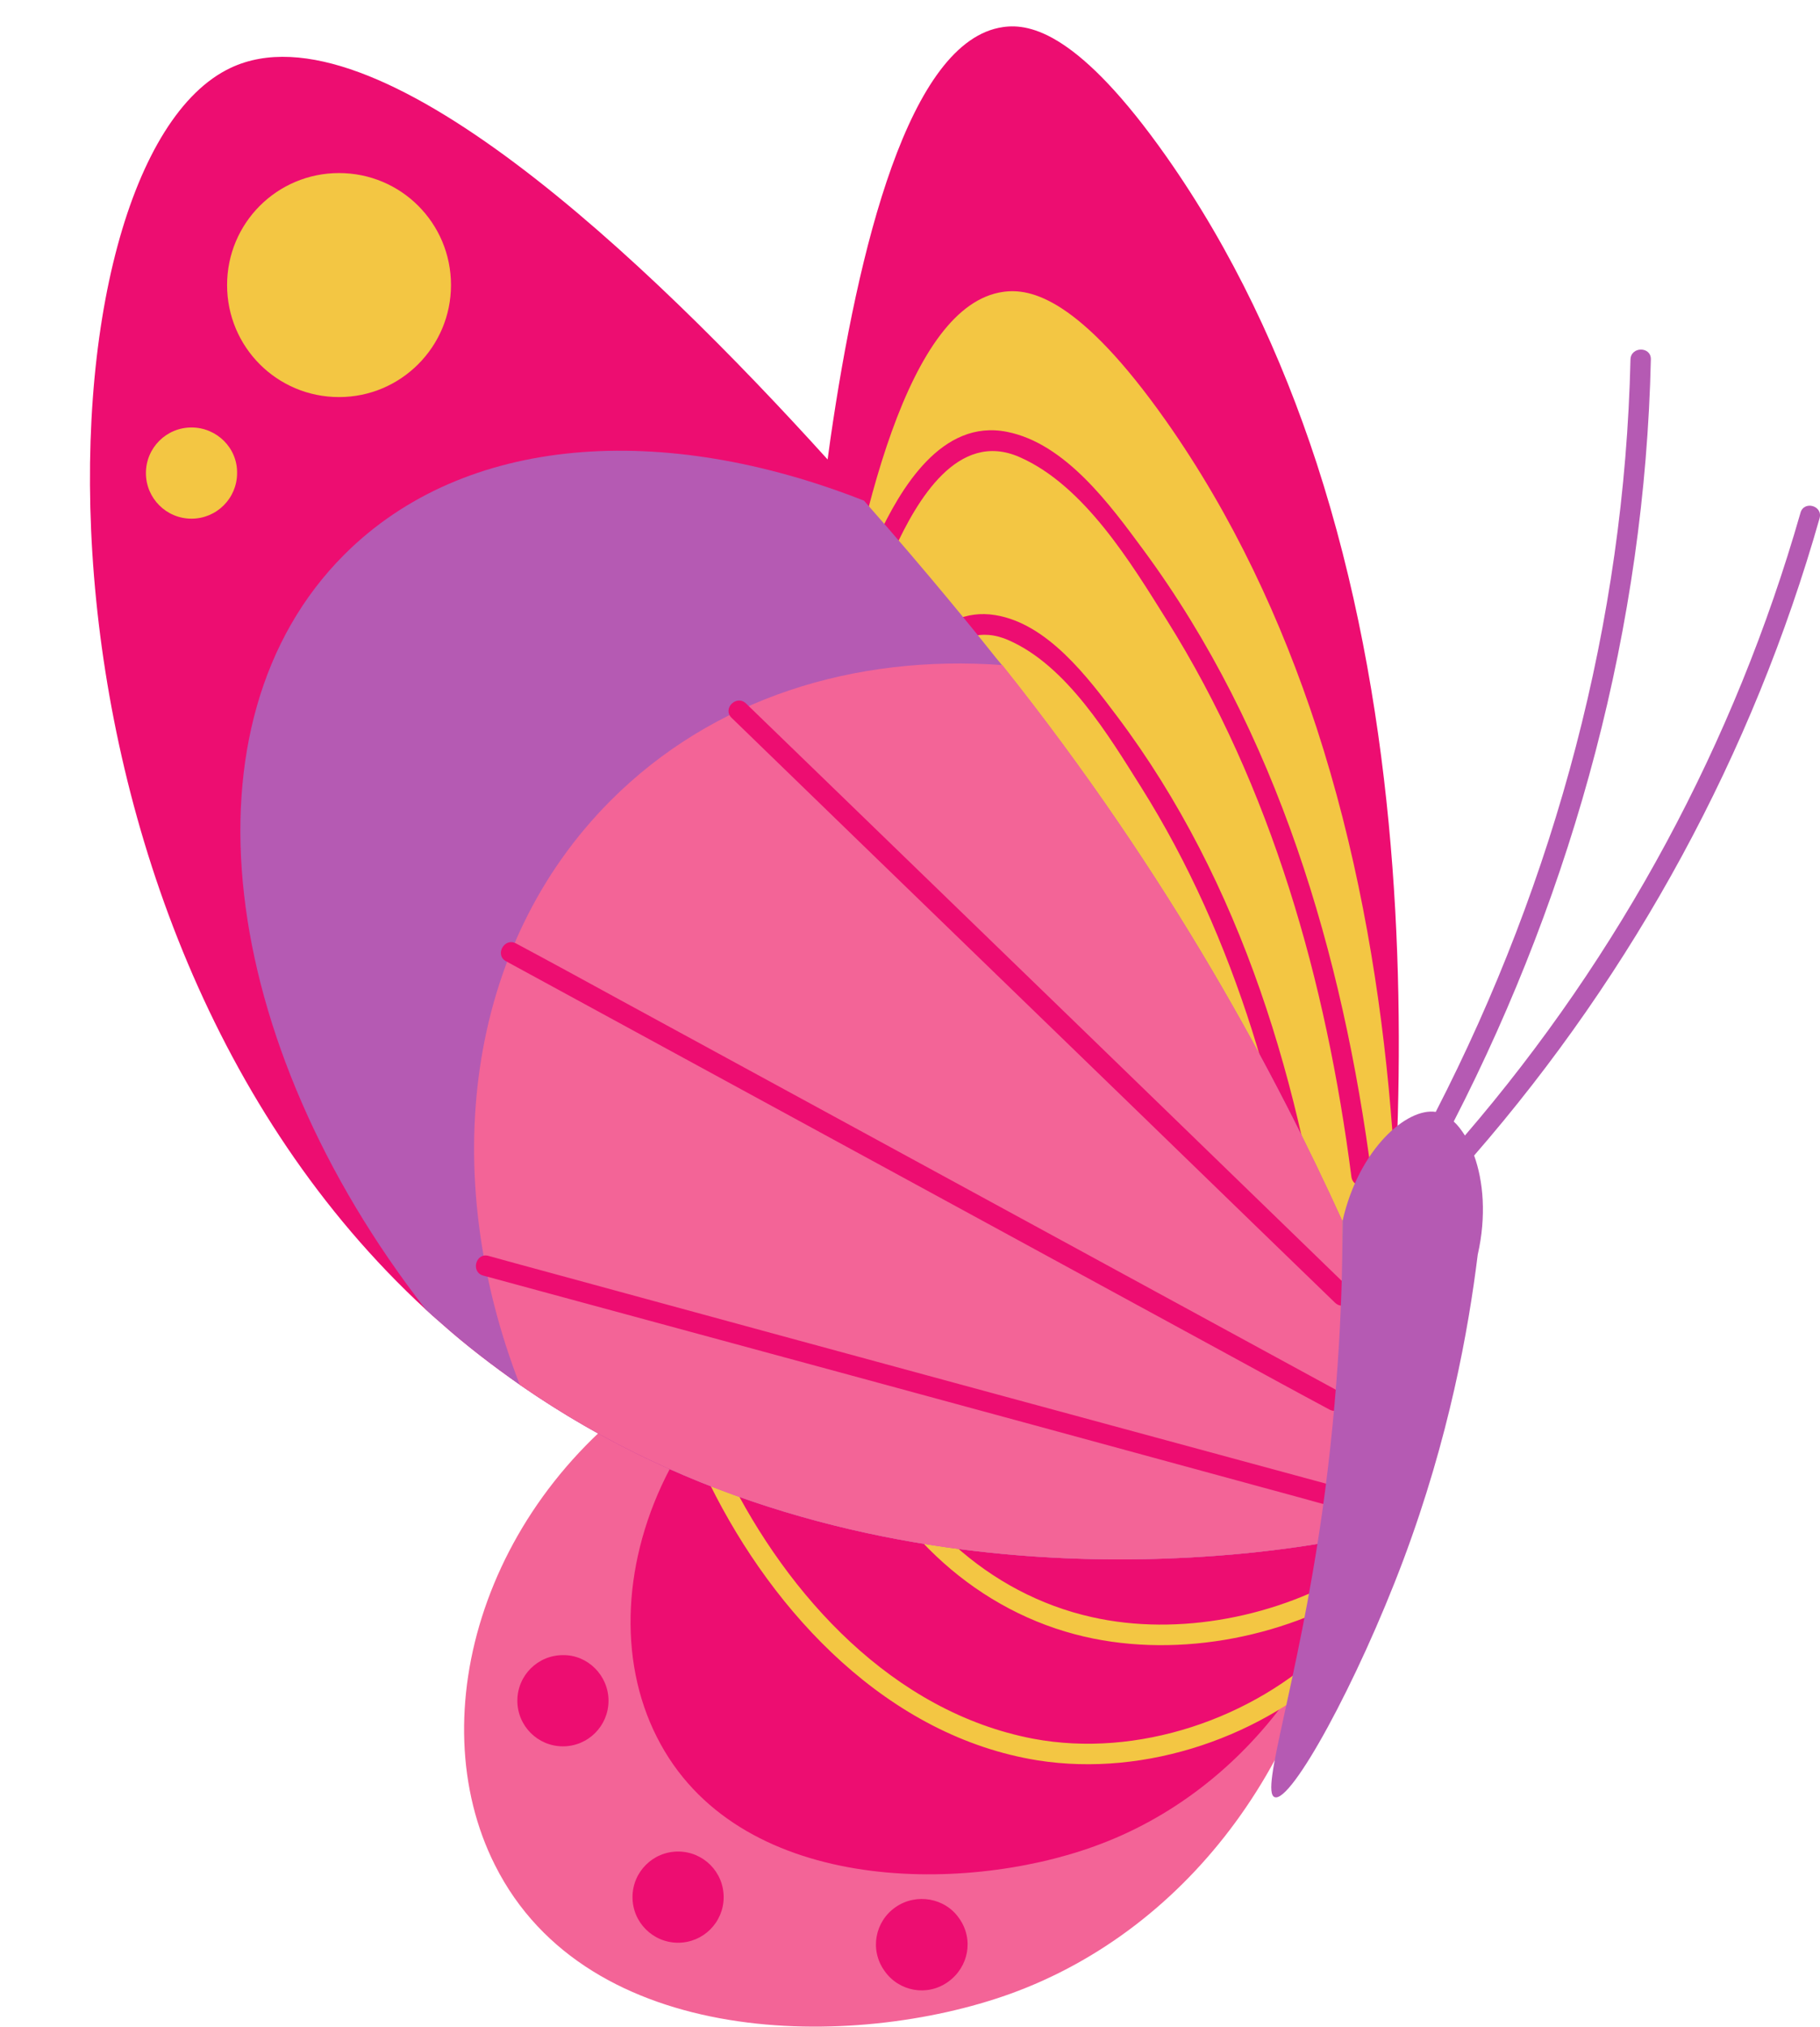
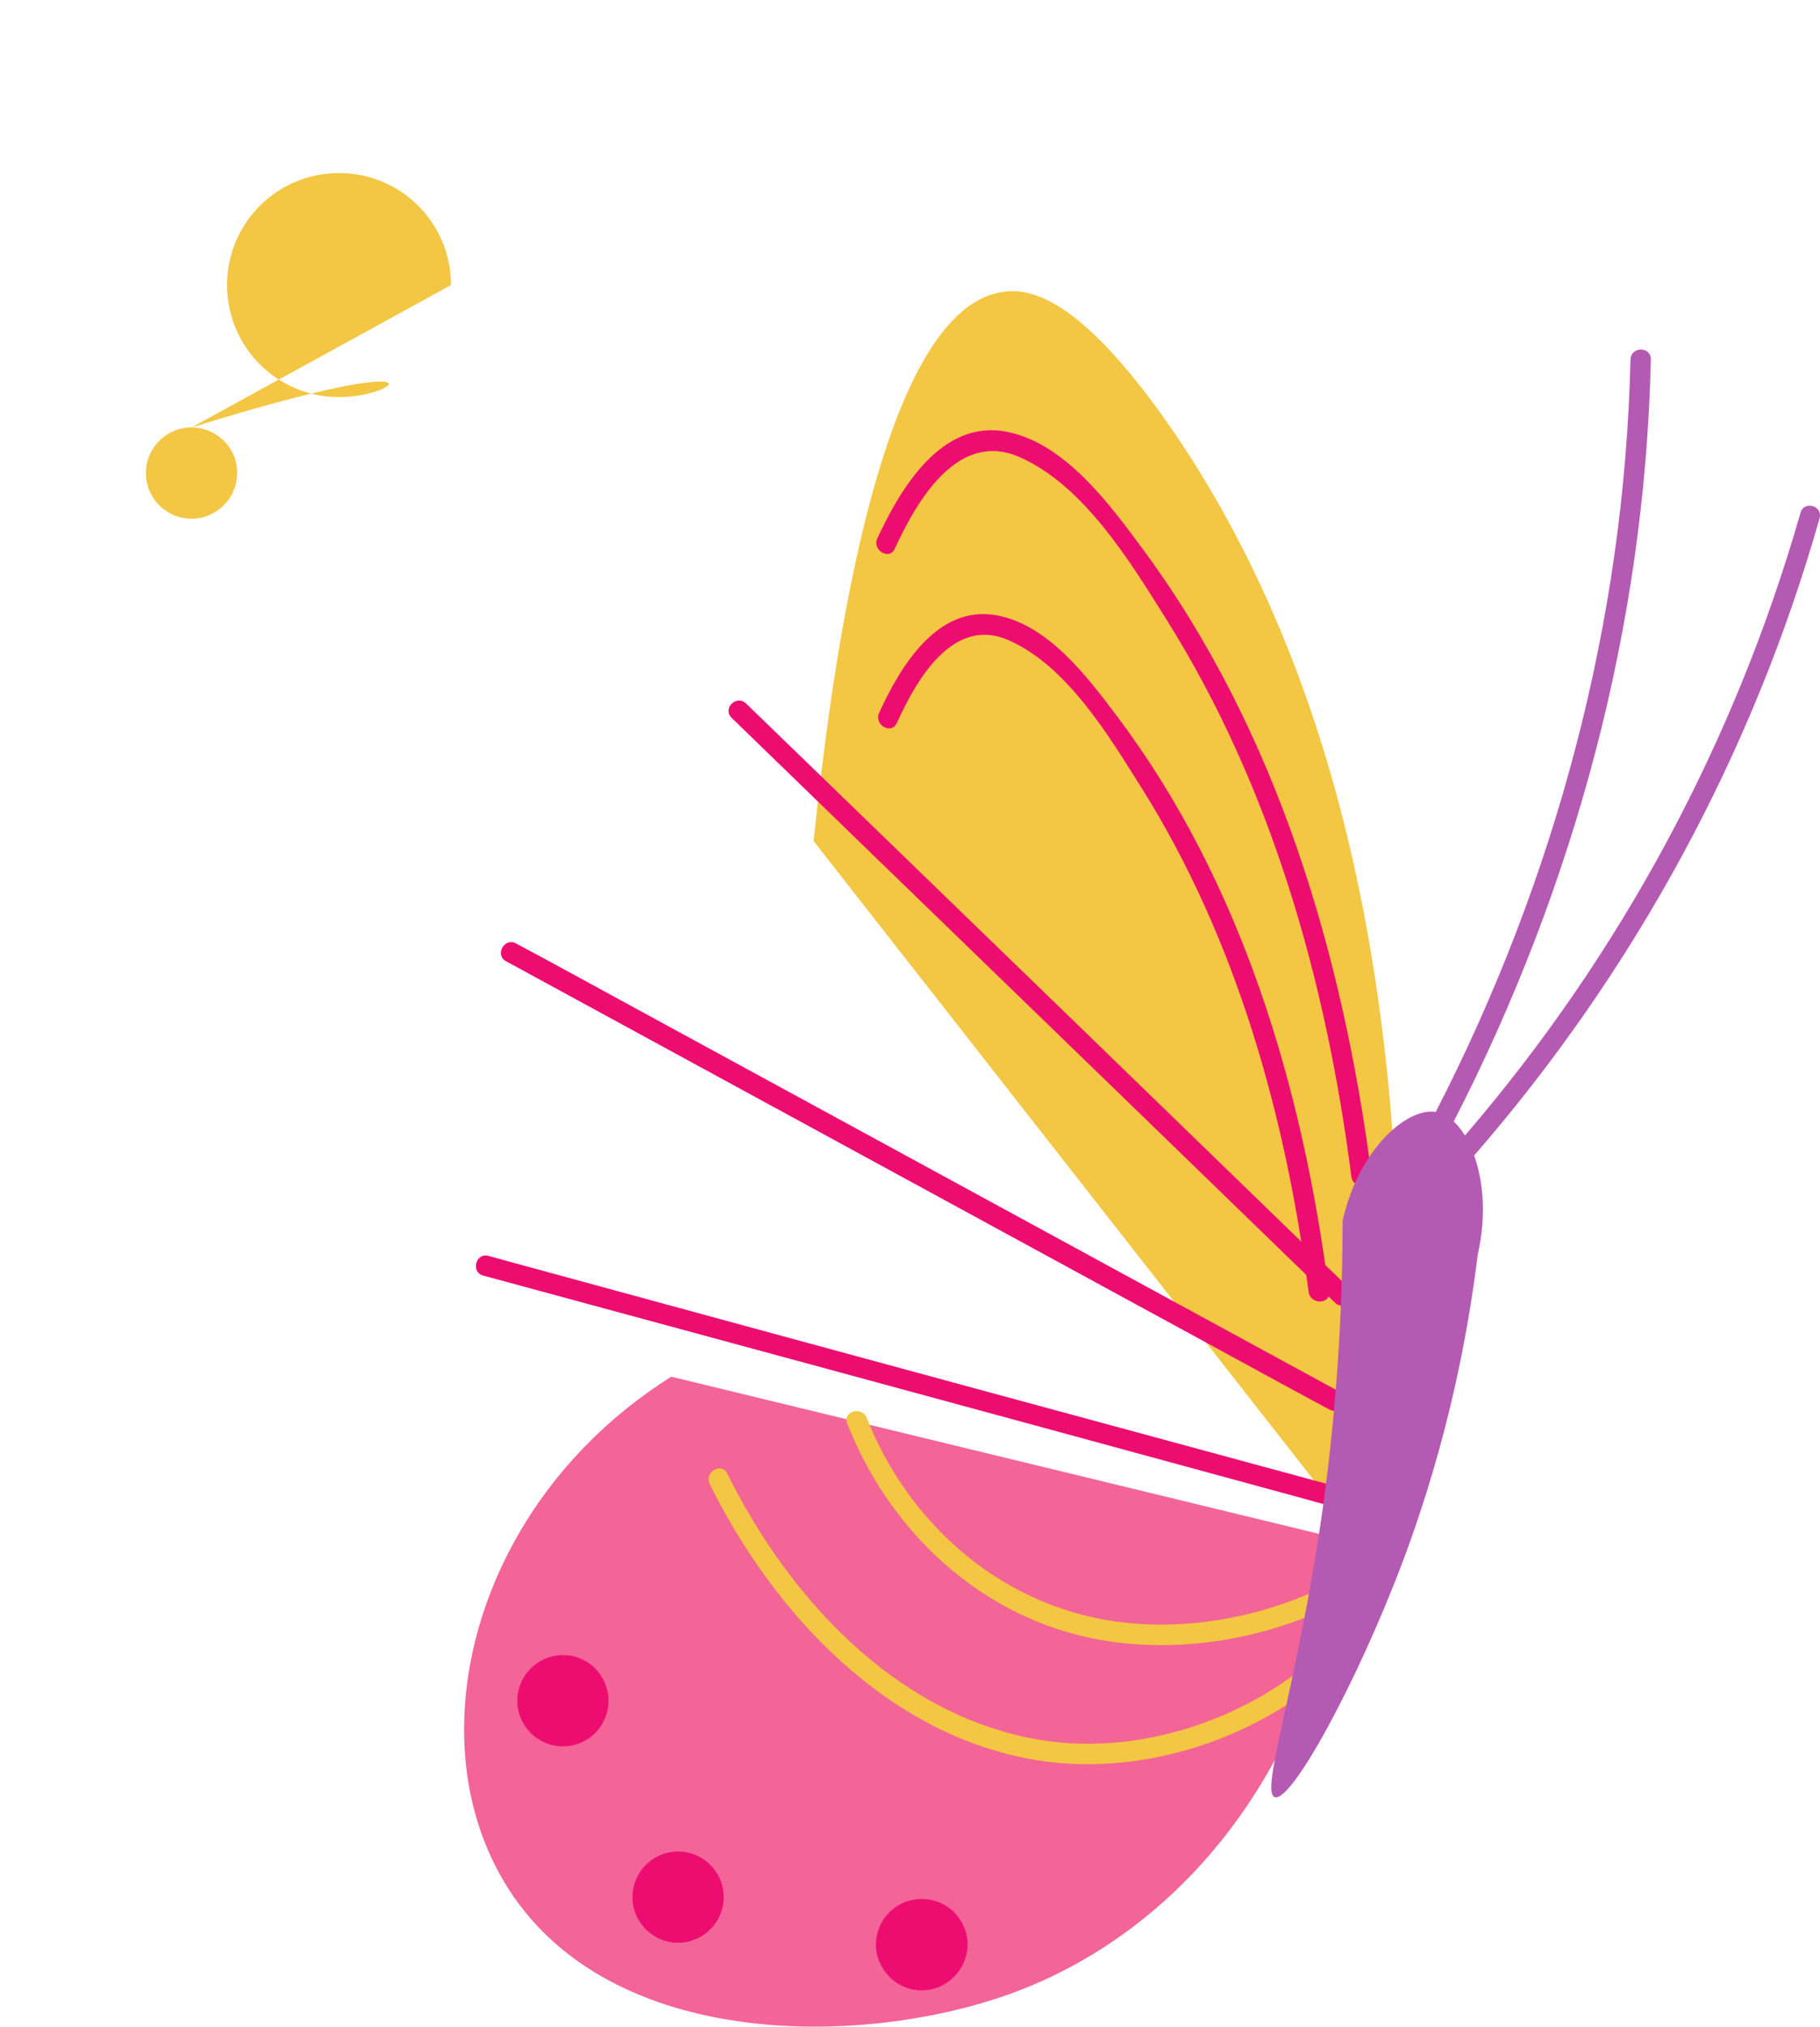
<svg xmlns="http://www.w3.org/2000/svg" height="506.7" preserveAspectRatio="xMidYMid meet" version="1.0" viewBox="-22.5 -6.6 455.2 506.7" width="455.2" zoomAndPan="magnify">
  <defs>
    <clipPath id="a">
      <path d="M 93 337 L 314 337 L 314 500.039 L 93 500.039 Z M 93 337" />
    </clipPath>
    <clipPath id="b">
      <path d="M 295 80 L 432.711 80 L 432.711 443 L 295 443 Z M 295 80" />
    </clipPath>
  </defs>
  <g>
    <g clip-path="url(#a)" id="change1_2">
      <path d="M 313.195 378.266 C 307.695 431.465 275.297 475.562 230.094 491.863 C 191.094 505.863 124.496 505.863 101.297 459.664 C 82.395 422.164 98.594 366.965 145.395 337.562 L 295.496 373.965 M 295.496 373.965 L 313.195 378.266" fill="#f36497" />
    </g>
    <g id="change2_1">
-       <path d="M 144.996 360.664 C 133.297 382.965 131.895 408.164 141.797 427.664 C 161.594 466.863 218.094 466.965 251.195 454.965 C 289.594 441.164 317.094 403.664 321.695 358.562 L 313.195 356.465 L 313.195 378.266 C 299.395 380.965 221.195 394.562 144.996 360.664 Z M 326.797 281.664 L 321.695 317.266 L 313.195 306.465 L 313.195 356.562 L 179.195 324.062 C 163.797 333.664 152.395 346.562 144.996 360.664 C 132.395 355.062 119.797 348.062 107.496 339.562 C 100.797 334.863 94.094 329.766 87.695 324.062 C 86.395 322.965 85.195 321.863 83.996 320.766 C -22.504 222.664 -14.504 33.766 35.195 10.363 C 71.195 -6.637 139.496 58.562 184.496 108.266 C 184.695 106.562 184.996 104.863 185.195 103.164 C 192.094 55.664 204.797 3.465 228.395 0.164 C 235.297 -0.836 247.496 1.766 269.094 32.363 C 285.797 56.062 297.996 82.266 306.797 109.164 C 326.195 168.766 328.797 232.062 326.797 281.664" fill="#ed0d71" />
-     </g>
+       </g>
    <g id="change3_1">
      <path d="M 316.395 385.863 C 319.195 384.164 321.695 388.562 318.996 390.266 C 297.996 403.266 270.195 408.266 246.395 401.965 C 219.895 394.965 199.297 374.465 189.395 349.266 C 188.195 346.164 193.094 344.863 194.297 347.863 C 203.895 372.363 224.594 391.863 250.594 397.664 C 272.297 402.562 297.395 397.562 316.395 385.863 Z M 309.797 404.766 C 290.895 423.164 261.895 432.965 235.895 428.062 C 200.895 421.363 174.594 392.465 159.395 361.766 C 157.996 358.863 153.594 361.363 154.996 364.363 C 171.094 396.965 199.695 427.465 236.996 433.465 C 264.094 437.766 293.797 427.562 313.395 408.465 C 315.695 406.062 312.094 402.465 309.797 404.766 Z M 326.797 347.766 L 321.695 383.363 L 180.996 203.664 C 182.094 193.062 183.496 181.363 185.195 169.363 C 192.094 121.863 204.797 69.664 228.395 66.363 C 235.297 65.363 247.496 67.965 269.094 98.562 C 285.797 122.266 297.996 148.465 306.797 175.363 C 326.195 234.863 328.797 298.266 326.797 347.766" fill="#f3c643" />
    </g>
    <g id="change2_2">
      <path d="M 201.297 130.562 C 206.797 118.664 216.996 100.863 232.496 107.664 C 248.695 114.766 260.395 134.164 269.297 148.363 C 295.594 190.266 309.195 238.766 315.496 287.562 C 315.895 290.766 320.996 290.766 320.594 287.562 C 313.395 232.062 296.996 176.266 263.395 130.766 C 255.195 119.664 243.996 104.266 229.395 101.363 C 212.996 98.062 202.695 115.562 196.895 128.062 C 195.594 130.965 199.996 133.562 201.297 130.562 Z M 201.797 174.164 C 200.395 177.164 195.996 174.562 197.395 171.562 C 202.594 160.266 211.695 144.766 226.395 147.164 C 239.496 149.266 249.594 162.766 256.895 172.465 C 288.195 214.062 303.297 265.363 309.895 316.363 C 310.297 319.562 305.195 319.562 304.797 316.363 C 298.996 272.164 286.797 228.164 262.895 190.164 C 254.895 177.465 244.395 159.863 229.797 153.465 C 215.895 147.266 206.695 163.363 201.797 174.164" fill="#ed0d71" />
    </g>
    <g id="change4_2">
-       <path d="M 313.195 378.266 C 297.094 381.363 193.496 399.465 107.496 339.562 C 100.797 334.863 94.094 329.766 87.695 324.062 C 86.395 322.965 85.195 321.863 83.996 320.766 C 31.895 253.863 21.695 173.965 63.594 132.062 C 93.695 101.965 143.297 98.766 193.594 118.562 C 210.195 137.363 222.496 152.664 226.695 157.965 C 227.195 158.562 227.695 159.164 228.195 159.766 C 270.695 212.965 297.195 263.363 313.195 298.562 L 313.195 356.465 M 313.195 356.465 L 313.195 378.266" fill="#b55ab3" />
-     </g>
+       </g>
    <g id="change1_1">
-       <path d="M 313.195 378.266 C 297.094 381.363 193.496 399.465 107.496 339.562 C 86.996 286.664 93.797 229.965 130.297 193.465 C 155.797 167.965 191.094 156.965 228.195 159.664 C 270.695 212.965 297.195 263.363 313.195 298.562 L 313.195 363.465 M 313.195 363.465 L 313.195 378.266" fill="#f36497" />
-     </g>
+       </g>
    <g id="change2_3">
      <path d="M 309.395 364.363 C 248.195 347.766 186.895 331.164 125.695 314.465 C 116.996 312.062 108.297 309.766 99.695 307.363 C 96.496 306.465 95.195 311.363 98.297 312.266 C 159.496 328.863 220.797 345.465 281.996 362.164 C 290.695 364.562 299.395 366.863 307.996 369.266 C 311.195 370.164 312.594 365.266 309.395 364.363 Z M 312.594 341.363 C 252.496 308.664 192.496 275.965 132.395 243.266 C 123.797 238.562 115.195 233.863 106.594 229.266 C 103.695 227.664 101.195 232.062 103.996 233.664 C 164.094 266.363 224.094 299.062 284.195 331.766 C 292.797 336.465 301.395 341.164 309.996 345.766 C 312.895 347.363 315.395 342.965 312.594 341.363 Z M 314.996 315.465 C 317.395 317.766 313.797 321.363 311.395 319.062 C 305.094 312.965 298.895 306.965 292.594 300.863 C 248.594 258.164 204.496 215.562 160.496 172.863 C 158.094 170.562 161.695 166.965 164.094 169.266 C 170.395 175.363 176.594 181.363 182.895 187.465 C 226.895 230.062 270.996 272.766 314.996 315.465" fill="#ed0d71" />
    </g>
    <g id="change3_2">
-       <path d="M 25.395 100.266 C 19.094 100.266 13.996 105.363 13.996 111.664 C 13.996 117.965 19.094 123.062 25.395 123.062 C 31.695 123.062 36.797 117.965 36.797 111.664 C 36.895 105.363 31.695 100.266 25.395 100.266 Z M 90.297 64.664 C 90.297 80.062 77.797 92.664 62.297 92.664 C 46.797 92.664 34.297 80.164 34.297 64.664 C 34.297 49.164 46.797 36.664 62.297 36.664 C 77.797 36.664 90.297 49.164 90.297 64.664" fill="#f3c643" />
+       <path d="M 25.395 100.266 C 19.094 100.266 13.996 105.363 13.996 111.664 C 13.996 117.965 19.094 123.062 25.395 123.062 C 31.695 123.062 36.797 117.965 36.797 111.664 C 36.895 105.363 31.695 100.266 25.395 100.266 Z C 90.297 80.062 77.797 92.664 62.297 92.664 C 46.797 92.664 34.297 80.164 34.297 64.664 C 34.297 49.164 46.797 36.664 62.297 36.664 C 77.797 36.664 90.297 49.164 90.297 64.664" fill="#f3c643" />
    </g>
    <g id="change2_4">
      <path d="M 201.496 470.164 C 196.297 473.766 194.996 480.863 198.695 486.062 C 202.297 491.266 209.395 492.562 214.594 488.863 C 219.797 485.164 221.094 478.164 217.395 472.965 C 213.895 467.863 206.695 466.562 201.496 470.164 Z M 147.094 456.266 C 140.797 456.266 135.695 461.363 135.695 467.664 C 135.695 473.965 140.797 479.062 147.094 479.062 C 153.395 479.062 158.496 473.965 158.496 467.664 C 158.496 461.363 153.395 456.266 147.094 456.266 Z M 129.695 418.562 C 129.695 424.863 124.594 429.965 118.297 429.965 C 111.996 429.965 106.895 424.863 106.895 418.562 C 106.895 412.266 111.996 407.164 118.297 407.164 C 124.496 407.062 129.695 412.266 129.695 418.562" fill="#ed0d71" />
    </g>
    <g clip-path="url(#b)" id="change4_1">
      <path d="M 343.895 277.266 C 342.996 275.863 342.094 274.664 341.094 273.766 M 343.895 277.266 C 382.797 232.062 411.395 178.965 427.797 121.664 C 428.594 118.465 433.496 119.766 432.594 122.965 C 415.895 181.766 386.297 236.164 346.195 282.266 C 348.496 288.664 349.297 297.363 347.094 307.062 C 344.797 325.664 339.996 352.664 328.496 383.363 C 316.996 413.965 300.395 444.266 296.297 442.664 C 292.594 441.266 301.996 414.863 308.195 371.465 C 312.496 340.863 313.297 315.465 313.297 298.562 C 317.395 280.562 329.395 270.266 336.594 271.363 C 366.594 213.062 383.797 148.863 385.297 83.266 C 385.395 79.965 390.496 79.965 390.395 83.266 C 388.895 149.766 371.395 214.766 341.094 273.766" fill="#b55ab3" />
    </g>
  </g>
</svg>